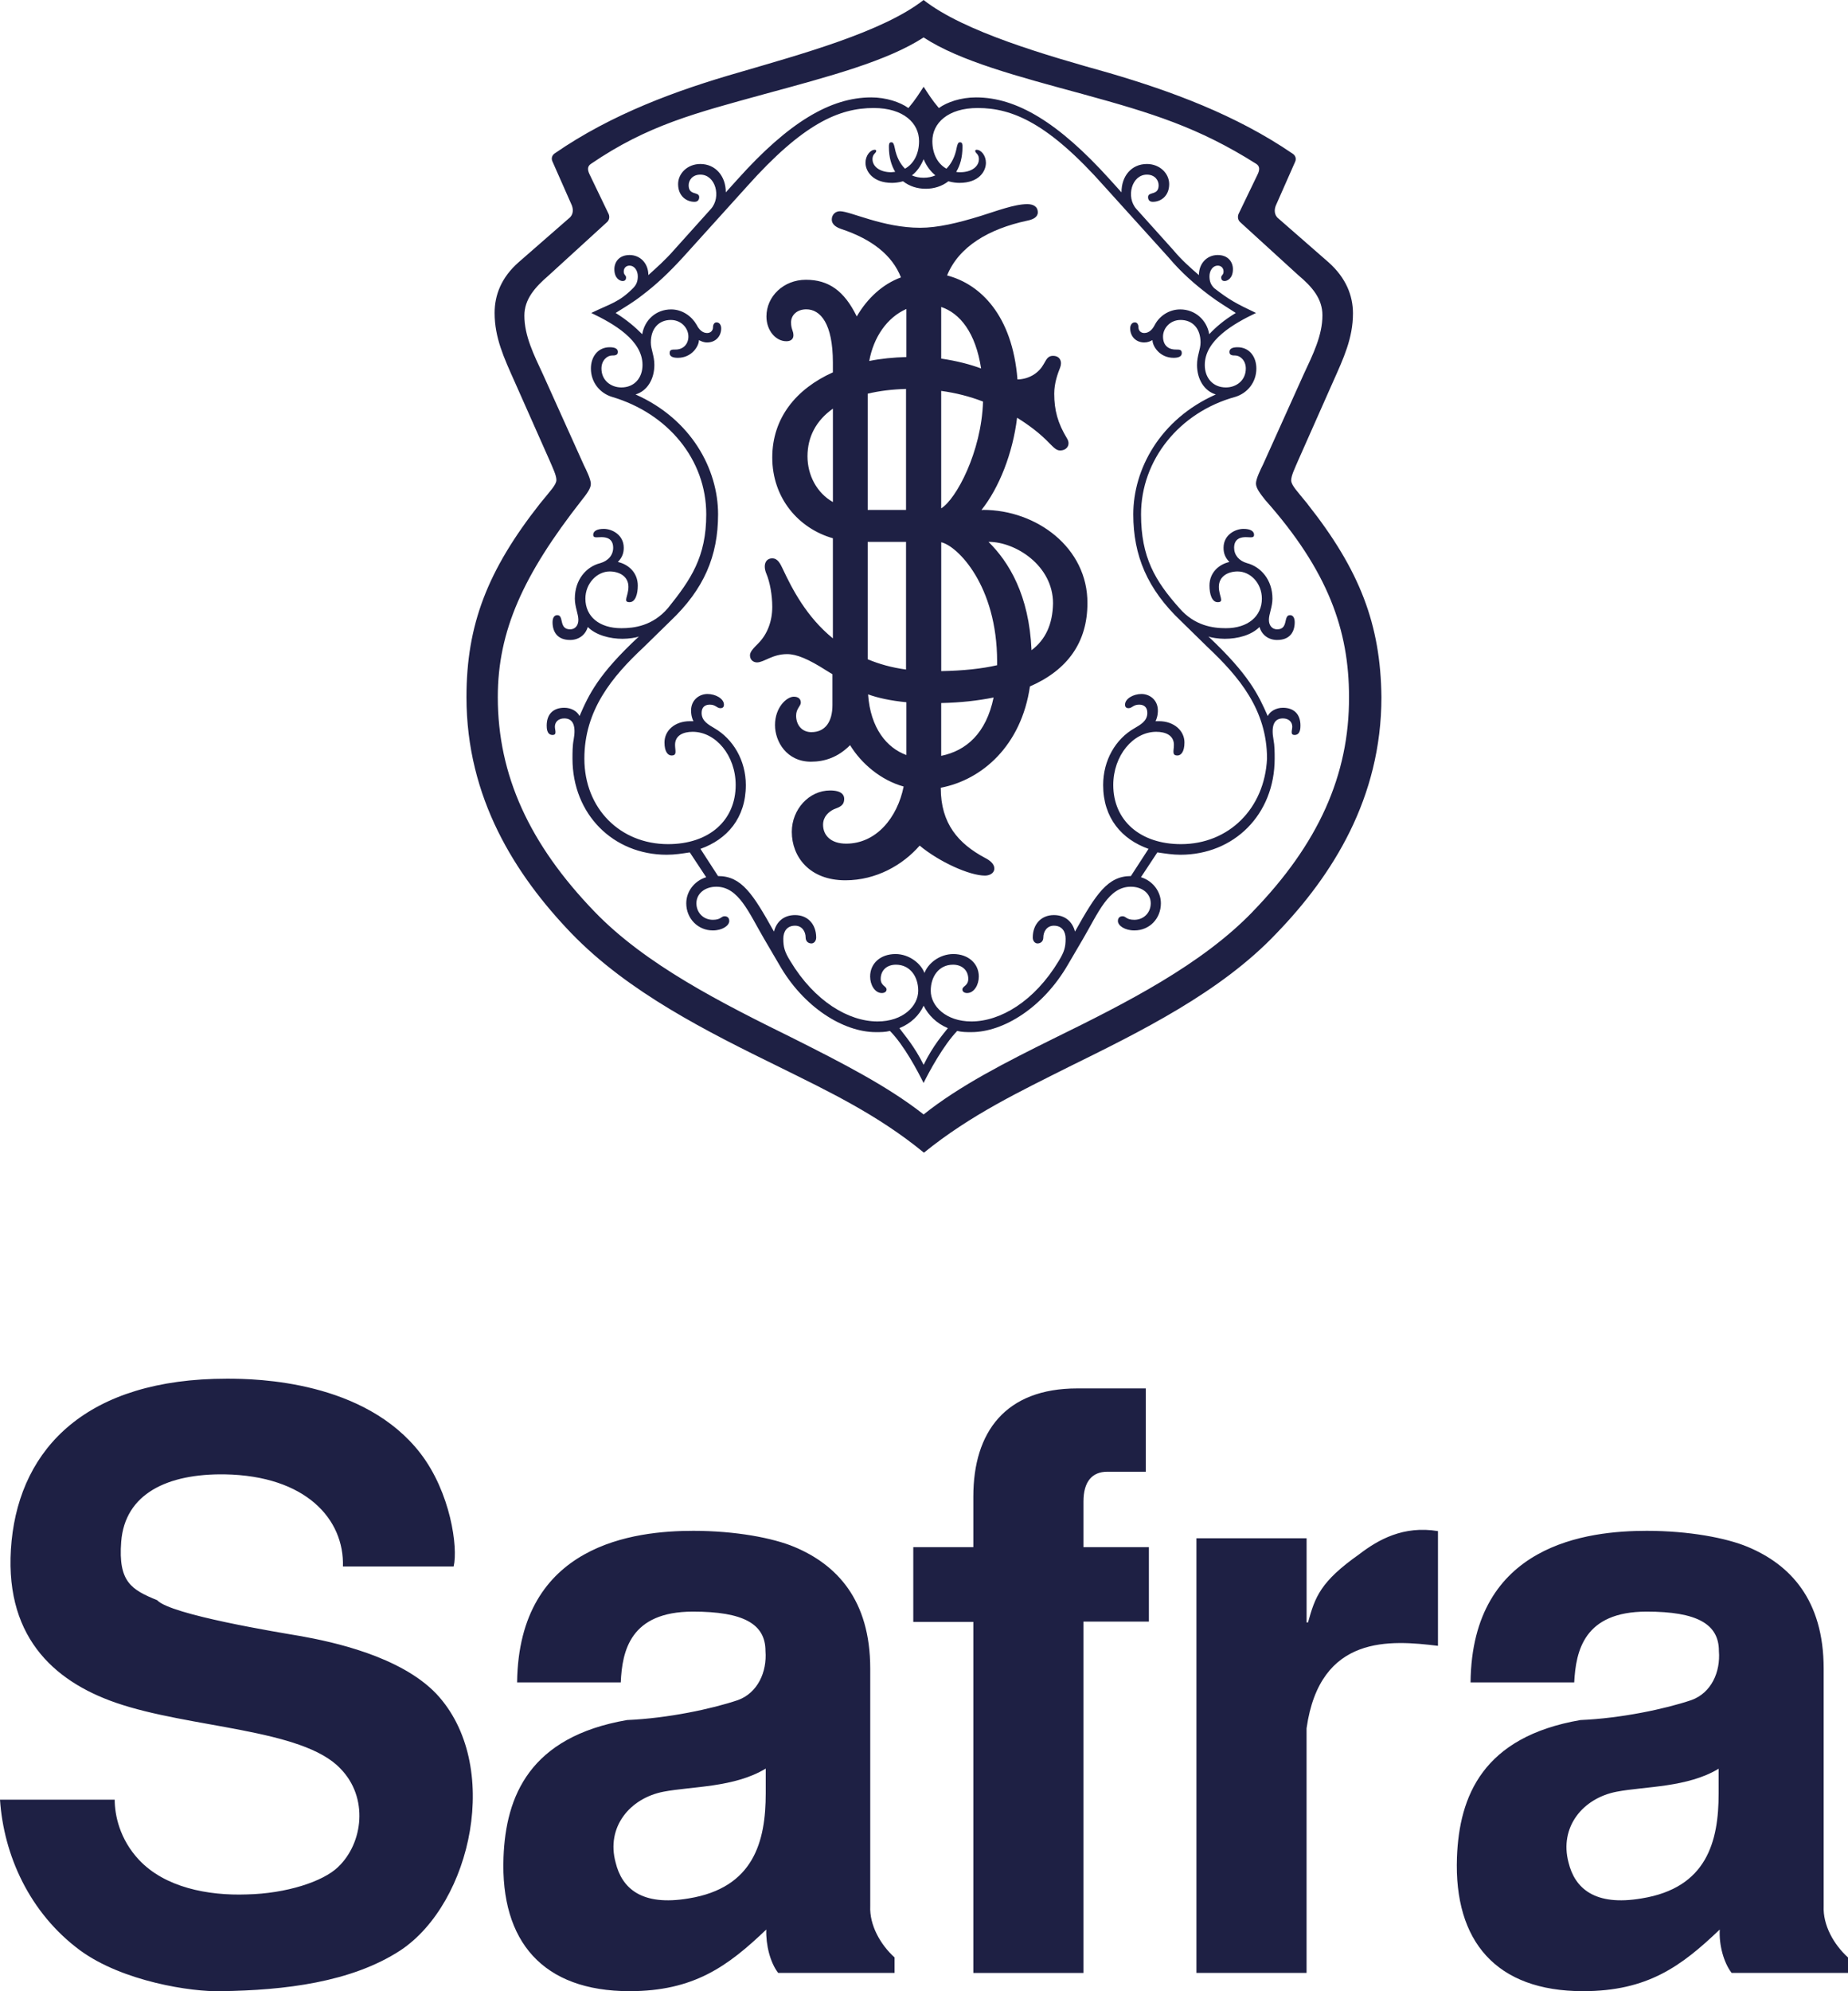
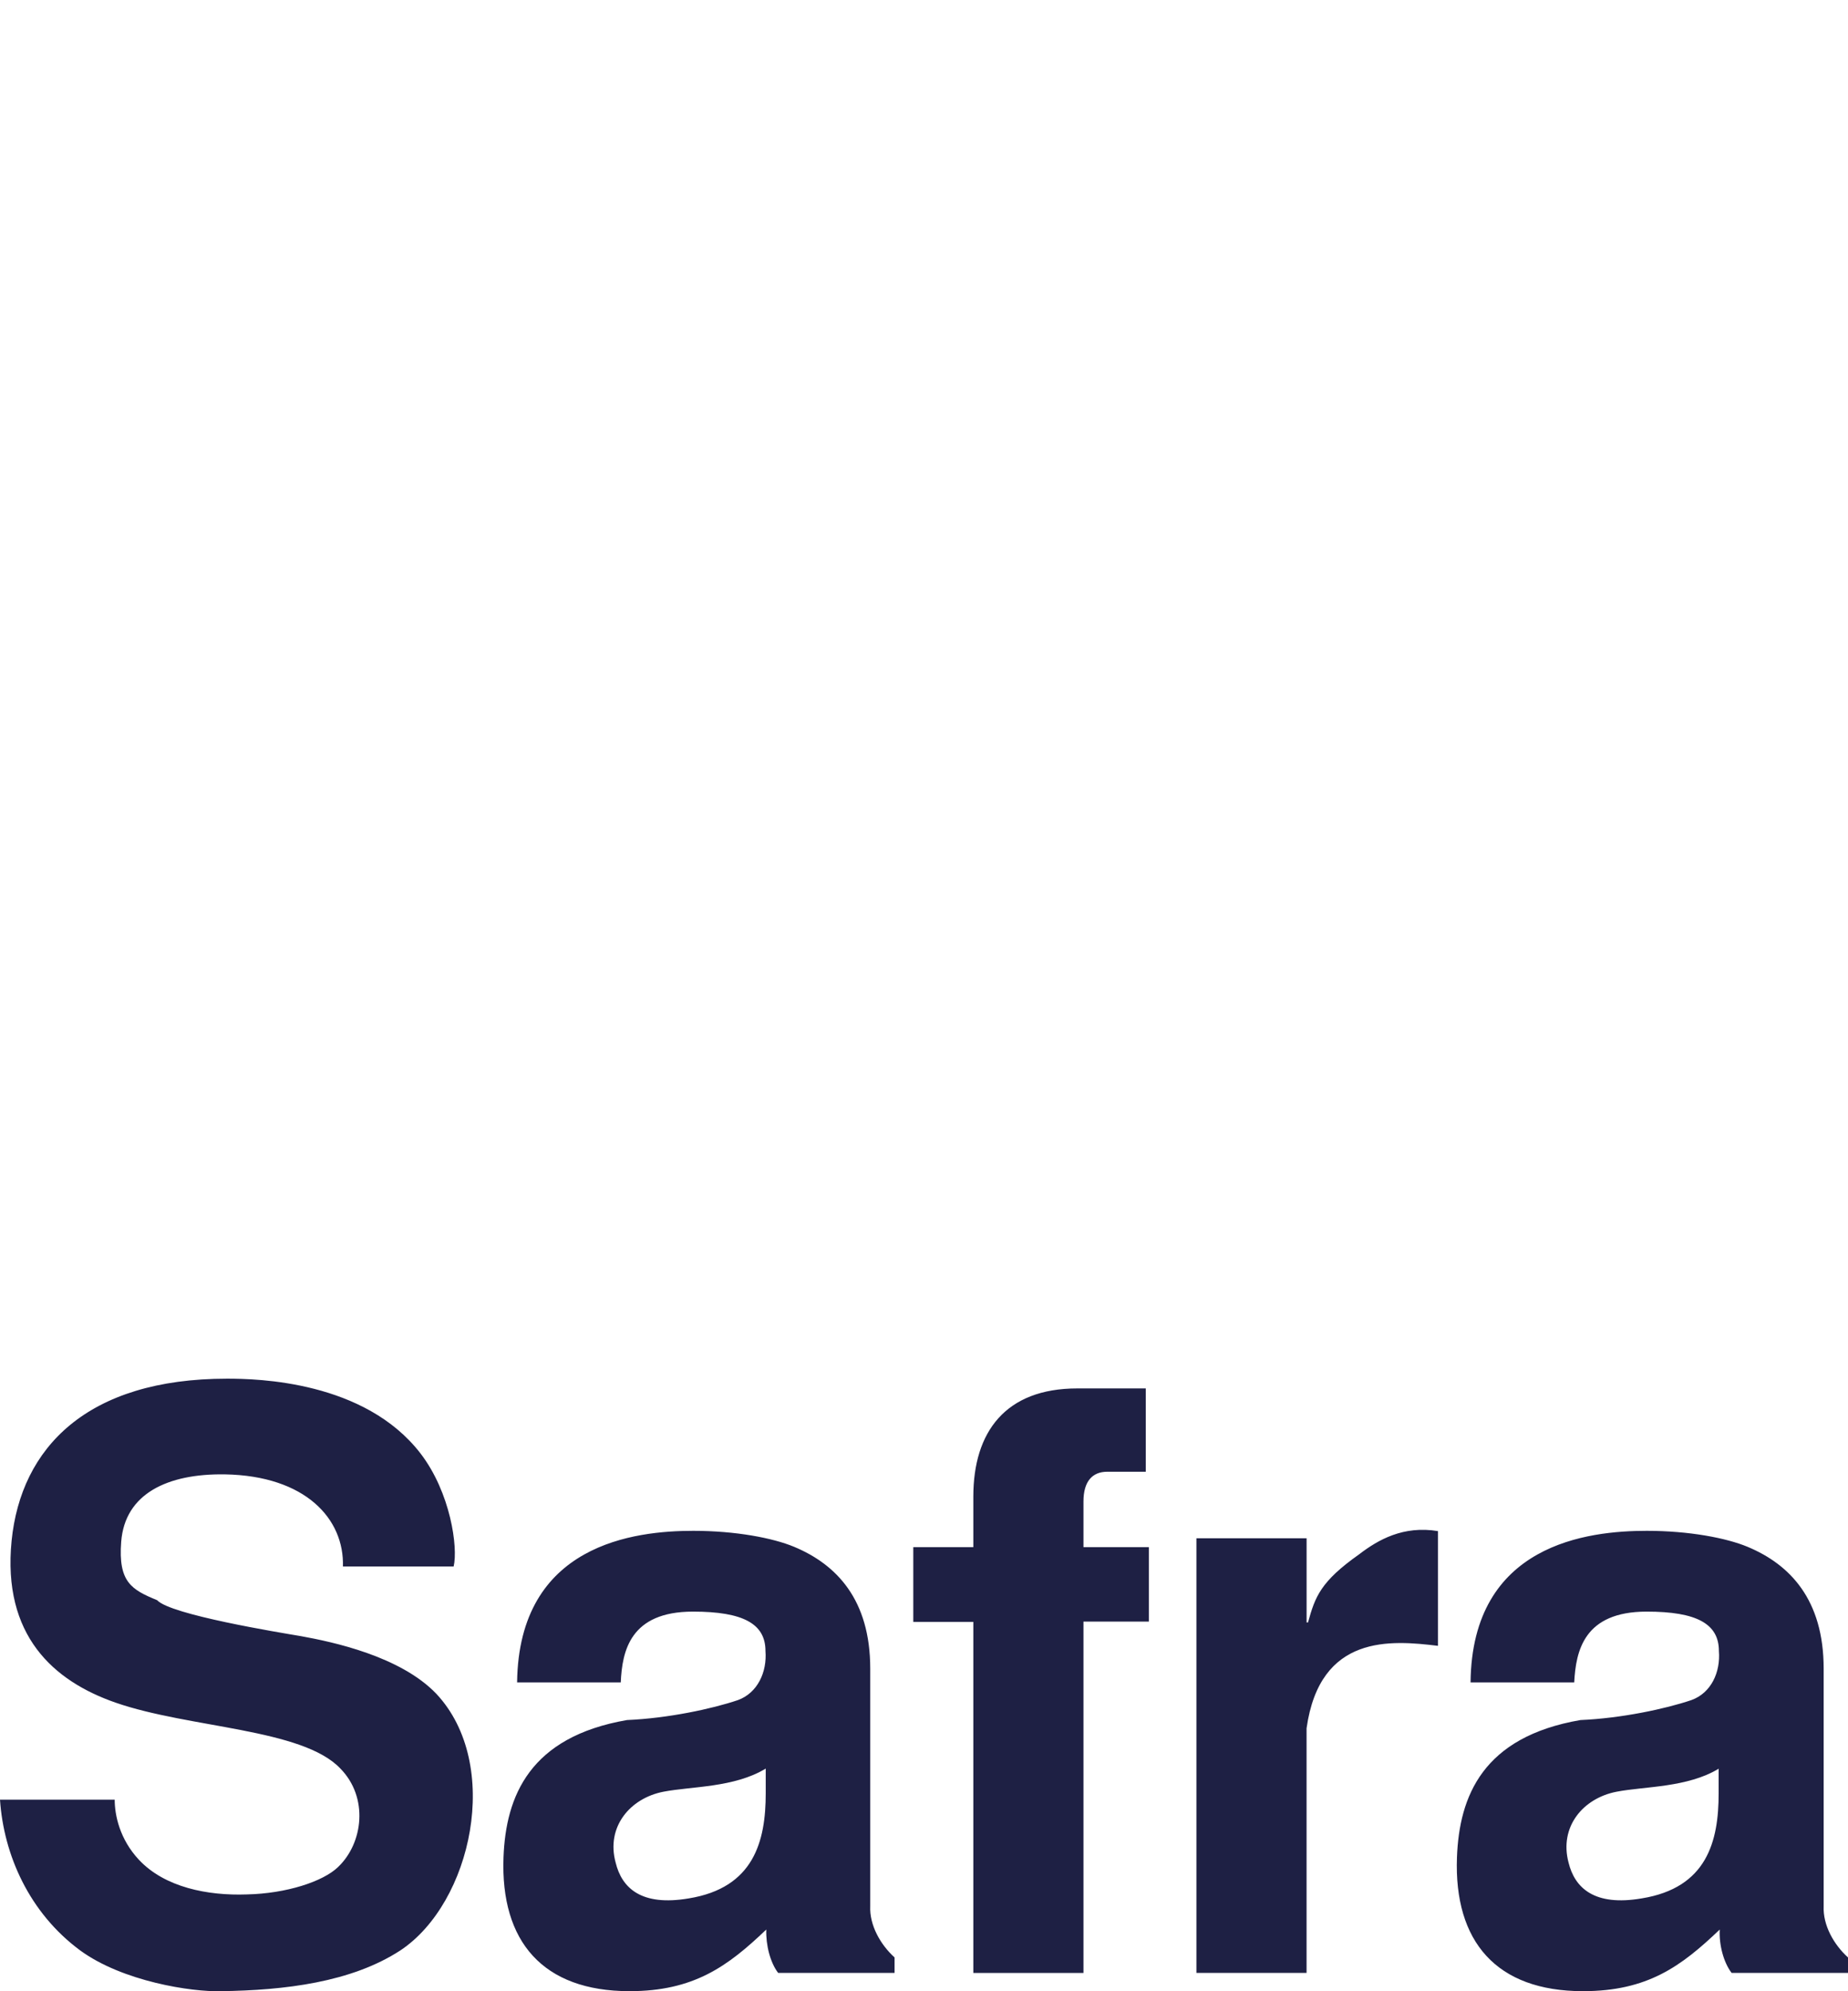
<svg xmlns="http://www.w3.org/2000/svg" width="65" height="70" viewBox="0 0 65 70" fill="none">
-   <path fill-rule="evenodd" clip-rule="evenodd" d="M36.282 22.858C36.199 20.919 35.485 19.755 34.769 19.049H34.783C35.718 19.049 37.038 19.88 37.038 21.209C37.025 21.944 36.777 22.484 36.282 22.858ZM33.105 26.571V24.715C33.779 24.701 34.398 24.632 34.948 24.52C34.687 25.781 33.986 26.391 33.105 26.571ZM30.533 24.41C30.878 24.534 31.317 24.632 31.881 24.687V26.543C31.194 26.294 30.616 25.601 30.533 24.41ZM30.52 19.049H31.868V23.537C31.359 23.468 30.919 23.343 30.52 23.176V19.049ZM28.402 16.042C28.402 15.363 28.704 14.782 29.296 14.366V17.649C28.732 17.331 28.402 16.707 28.402 16.042ZM31.881 10.861V12.551C31.427 12.565 30.987 12.606 30.574 12.69C30.726 11.858 31.194 11.165 31.881 10.861ZM34.508 12.953C34.136 12.814 33.669 12.69 33.105 12.606V10.791C33.765 11.013 34.315 11.692 34.508 12.952V12.953ZM33.105 17.871V13.742C33.614 13.811 34.109 13.936 34.576 14.117C34.522 15.89 33.627 17.553 33.105 17.871ZM30.52 13.84C30.919 13.743 31.373 13.687 31.868 13.673V17.926H30.52V13.839V13.84ZM35.072 23.385C34.536 23.509 33.876 23.579 33.106 23.593V19.063C33.669 19.187 35.072 20.573 35.072 23.261V23.386V23.385ZM34.577 17.927H34.522C35.142 17.151 35.623 15.932 35.774 14.685C36.2 14.948 36.599 15.253 36.915 15.586C37.081 15.752 37.163 15.835 37.287 15.835C37.534 15.835 37.659 15.627 37.534 15.419C37.205 14.879 37.081 14.422 37.081 13.84C37.081 13.465 37.204 13.133 37.287 12.925C37.369 12.717 37.287 12.509 37.039 12.509C36.833 12.509 36.792 12.676 36.71 12.8C36.558 13.077 36.242 13.326 35.788 13.34C35.609 11.082 34.481 9.988 33.312 9.683C33.725 8.671 34.77 8.048 36.132 7.757C36.338 7.716 36.503 7.632 36.503 7.466C36.503 7.258 36.338 7.176 36.132 7.176C35.678 7.176 35.031 7.425 34.495 7.591C33.683 7.841 32.982 8.007 32.364 8.007C31.057 8.007 29.915 7.426 29.544 7.426C29.379 7.426 29.256 7.551 29.256 7.717C29.256 7.841 29.338 7.966 29.585 8.049C30.671 8.408 31.387 8.977 31.689 9.752C31.043 9.988 30.507 10.486 30.135 11.124C29.695 10.223 29.145 9.835 28.347 9.835C27.562 9.835 26.958 10.418 26.958 11.124C26.958 11.623 27.288 11.996 27.659 11.996C27.824 11.996 27.907 11.913 27.907 11.788C27.907 11.622 27.824 11.58 27.824 11.331C27.824 11.082 28.03 10.874 28.36 10.874C28.855 10.874 29.295 11.373 29.295 12.744V13.09C28.002 13.671 27.163 14.697 27.163 16.083C27.163 17.509 28.085 18.577 29.295 18.922V22.441C28.373 21.693 27.865 20.71 27.534 20.003C27.451 19.837 27.369 19.629 27.163 19.629C26.915 19.629 26.833 19.878 26.956 20.169C27.079 20.46 27.163 20.917 27.163 21.333C27.163 21.831 26.997 22.289 26.668 22.621C26.502 22.787 26.379 22.912 26.379 23.037C26.379 23.203 26.503 23.286 26.626 23.286C26.874 23.286 27.163 22.995 27.685 22.995C28.015 22.995 28.427 23.162 29.074 23.577L29.28 23.702V24.783C29.28 25.364 29.033 25.738 28.538 25.738C28.208 25.738 28.002 25.489 28.002 25.157C28.002 24.908 28.167 24.825 28.167 24.7C28.167 24.576 28.085 24.492 27.92 24.492C27.672 24.492 27.259 24.866 27.259 25.489C27.259 26.071 27.672 26.777 28.524 26.777C29.006 26.777 29.473 26.624 29.9 26.196C30.299 26.847 30.985 27.428 31.784 27.65C31.564 28.744 30.821 29.658 29.762 29.658C29.226 29.658 28.95 29.368 28.95 28.993C28.95 28.703 29.156 28.536 29.322 28.453C29.528 28.37 29.693 28.328 29.693 28.079C29.693 27.954 29.61 27.788 29.198 27.788C28.456 27.788 27.85 28.453 27.85 29.243C27.85 30.116 28.469 30.946 29.734 30.946C30.821 30.946 31.756 30.406 32.347 29.727C33.049 30.309 34.108 30.781 34.644 30.781C34.809 30.781 34.974 30.697 34.974 30.531C34.974 30.365 34.809 30.241 34.644 30.157C33.709 29.658 33.09 28.952 33.09 27.705V27.692C34.547 27.415 35.923 26.209 36.226 24.131C37.56 23.55 38.248 22.566 38.248 21.208C38.261 19.255 36.46 17.924 34.575 17.924L34.577 17.927ZM41.536 29.675C40.106 29.675 39.157 28.844 39.157 27.597C39.157 26.557 39.859 25.726 40.67 25.726C41 25.726 41.29 25.852 41.29 26.184C41.29 26.392 41.208 26.558 41.414 26.558C41.538 26.558 41.661 26.433 41.661 26.101C41.661 25.685 41.29 25.353 40.767 25.353H40.643C40.726 25.186 40.726 25.021 40.726 24.978C40.726 24.604 40.438 24.397 40.149 24.397C39.86 24.397 39.571 24.564 39.571 24.771C39.571 24.854 39.612 24.896 39.695 24.896C39.819 24.896 39.86 24.771 40.067 24.771C40.232 24.771 40.355 24.854 40.355 25.062C40.355 25.353 40.108 25.478 39.901 25.602C39.241 25.977 38.801 26.724 38.801 27.598C38.801 28.761 39.461 29.509 40.397 29.841L39.777 30.797C38.965 30.797 38.553 31.421 37.81 32.75C37.728 32.418 37.48 32.169 37.068 32.169C36.614 32.169 36.325 32.501 36.325 32.958C36.325 33.083 36.407 33.166 36.49 33.166C36.615 33.166 36.697 33.082 36.697 32.958C36.697 32.75 36.821 32.542 37.069 32.542C37.357 32.542 37.481 32.75 37.481 32.999C37.481 33.29 37.44 33.457 37.234 33.789C36.381 35.202 35.184 35.908 34.167 35.908C33.273 35.908 32.737 35.368 32.737 34.828C32.737 34.329 33.025 33.913 33.52 33.913C33.85 33.913 34.057 34.121 34.057 34.412C34.057 34.661 33.85 34.661 33.85 34.786C33.85 34.869 33.933 34.91 34.015 34.91C34.263 34.91 34.428 34.62 34.428 34.329C34.428 33.872 34.057 33.539 33.534 33.539C33.039 33.539 32.64 33.872 32.517 34.205C32.393 33.873 31.981 33.539 31.499 33.539C30.963 33.539 30.605 33.872 30.605 34.329C30.605 34.62 30.77 34.91 31.018 34.91C31.1 34.91 31.183 34.869 31.183 34.786C31.183 34.661 30.977 34.661 30.977 34.412C30.977 34.121 31.183 33.913 31.513 33.913C32.008 33.913 32.297 34.329 32.297 34.828C32.297 35.367 31.761 35.908 30.866 35.908C29.849 35.908 28.652 35.202 27.8 33.789C27.593 33.457 27.552 33.29 27.552 32.999C27.552 32.75 27.675 32.542 27.965 32.542C28.212 32.542 28.337 32.75 28.337 32.958C28.337 33.083 28.419 33.166 28.543 33.166C28.626 33.166 28.708 33.082 28.708 32.958C28.708 32.501 28.42 32.169 27.966 32.169C27.553 32.169 27.305 32.418 27.223 32.75C26.481 31.42 26.082 30.797 25.256 30.797L24.637 29.841C25.572 29.509 26.233 28.76 26.233 27.598C26.233 26.724 25.779 25.977 25.132 25.602C24.926 25.477 24.678 25.353 24.678 25.062C24.678 24.854 24.802 24.771 24.967 24.771C25.173 24.771 25.214 24.896 25.338 24.896C25.421 24.896 25.463 24.855 25.463 24.771C25.463 24.564 25.174 24.397 24.884 24.397C24.596 24.397 24.307 24.605 24.307 24.978C24.307 25.02 24.307 25.186 24.39 25.353H24.266C23.73 25.353 23.372 25.685 23.372 26.101C23.372 26.433 23.495 26.558 23.62 26.558C23.826 26.558 23.744 26.392 23.744 26.184C23.744 25.852 24.032 25.726 24.363 25.726C25.175 25.726 25.876 26.558 25.876 27.597C25.876 28.843 24.941 29.675 23.497 29.675C21.819 29.675 20.554 28.428 20.554 26.668C20.554 24.965 21.53 23.787 22.644 22.748L23.579 21.833C24.762 20.711 25.257 19.547 25.257 18.079C25.257 16.499 24.322 14.74 22.355 13.867C22.768 13.742 23.016 13.327 23.016 12.828C23.016 12.496 22.892 12.288 22.892 12.039C22.892 11.54 23.181 11.248 23.594 11.248C23.966 11.248 24.213 11.539 24.213 11.831C24.213 12.08 24.048 12.288 23.759 12.288C23.636 12.288 23.553 12.288 23.553 12.413C23.553 12.537 23.677 12.579 23.841 12.579C24.336 12.579 24.584 12.164 24.584 11.956C24.666 11.997 24.749 12.039 24.872 12.039C25.161 12.039 25.367 11.831 25.367 11.541C25.367 11.457 25.326 11.333 25.202 11.333C25.12 11.333 25.079 11.416 25.079 11.499C25.079 11.623 24.996 11.707 24.872 11.707C24.707 11.707 24.584 11.582 24.501 11.416C24.335 11.126 24.006 10.877 23.607 10.877C23.071 10.877 22.672 11.251 22.589 11.749C22.342 11.5 22.053 11.251 21.654 11.002C21.984 10.794 22.273 10.627 22.589 10.378C23.084 10.004 23.524 9.589 24.02 9.048L26.274 6.554C28.242 4.351 29.506 3.797 30.73 3.797C31.79 3.797 32.326 4.337 32.326 4.96C32.326 5.418 32.133 5.763 31.831 5.93C31.652 5.75 31.529 5.5 31.473 5.21C31.432 5.002 31.391 5.002 31.349 5.002C31.266 5.002 31.266 5.085 31.266 5.168C31.266 5.528 31.349 5.806 31.486 6.041C31.445 6.041 31.391 6.055 31.349 6.055C30.937 6.055 30.689 5.847 30.689 5.598C30.689 5.556 30.689 5.473 30.772 5.39C30.855 5.306 30.813 5.265 30.772 5.265C30.607 5.265 30.442 5.473 30.442 5.722C30.442 6.013 30.69 6.429 31.378 6.429C31.474 6.429 31.611 6.415 31.763 6.373C31.997 6.554 32.272 6.636 32.56 6.636C32.849 6.636 33.125 6.553 33.358 6.373C33.509 6.415 33.646 6.429 33.743 6.429C34.444 6.429 34.678 6.013 34.678 5.722C34.678 5.473 34.513 5.265 34.349 5.265C34.307 5.265 34.266 5.306 34.349 5.39C34.431 5.473 34.431 5.556 34.431 5.598C34.431 5.847 34.183 6.055 33.77 6.055C33.729 6.055 33.674 6.055 33.633 6.041C33.77 5.82 33.853 5.529 33.853 5.168C33.853 5.085 33.853 5.002 33.77 5.002C33.729 5.002 33.687 5.002 33.646 5.21C33.592 5.5 33.467 5.75 33.289 5.93C32.987 5.763 32.794 5.418 32.794 4.96C32.794 4.337 33.33 3.797 34.39 3.797C35.614 3.797 36.879 4.337 38.846 6.554L41.101 9.048C41.555 9.588 42.036 10.004 42.532 10.378C42.861 10.627 43.151 10.794 43.467 11.002C43.054 11.251 42.765 11.5 42.532 11.749C42.449 11.251 42.036 10.877 41.514 10.877C41.101 10.877 40.772 11.126 40.62 11.416C40.537 11.583 40.414 11.707 40.248 11.707C40.124 11.707 40.042 11.623 40.042 11.499C40.042 11.416 40.001 11.333 39.918 11.333C39.794 11.333 39.752 11.457 39.752 11.541C39.752 11.831 39.959 12.039 40.248 12.039C40.371 12.039 40.454 11.998 40.536 11.956C40.536 12.164 40.784 12.579 41.279 12.579C41.443 12.579 41.567 12.538 41.567 12.413C41.567 12.288 41.485 12.288 41.361 12.288C41.072 12.288 40.907 12.121 40.907 11.831C40.907 11.54 41.154 11.248 41.526 11.248C41.939 11.248 42.227 11.539 42.227 12.039C42.227 12.288 42.103 12.496 42.103 12.828C42.103 13.326 42.351 13.742 42.764 13.867C40.797 14.74 39.861 16.499 39.861 18.079C39.861 19.533 40.356 20.711 41.539 21.833L42.474 22.748C43.575 23.787 44.565 24.951 44.565 26.668C44.482 28.427 43.217 29.675 41.539 29.675H41.536ZM32.487 37.433C32.157 36.768 31.785 36.352 31.634 36.144C32.047 35.977 32.335 35.687 32.487 35.355C32.652 35.687 32.941 35.978 33.34 36.144C33.188 36.338 32.817 36.754 32.487 37.433ZM32.9 6.165C32.775 6.22 32.638 6.248 32.487 6.248C32.335 6.248 32.198 6.221 32.074 6.165C32.239 6.04 32.376 5.86 32.487 5.597C32.596 5.86 32.748 6.04 32.9 6.165ZM45.126 24.881C44.879 24.881 44.672 25.006 44.59 25.172C44.261 24.424 43.93 23.716 42.5 22.373C42.582 22.415 42.871 22.457 43.077 22.457C43.531 22.457 44.012 22.332 44.301 22.041C44.384 22.332 44.63 22.498 44.92 22.498C45.374 22.498 45.539 22.208 45.539 21.875C45.539 21.75 45.498 21.625 45.374 21.625C45.126 21.625 45.333 22.124 44.92 22.124C44.755 22.124 44.631 21.999 44.631 21.792C44.631 21.584 44.756 21.335 44.756 21.044C44.756 20.379 44.343 19.922 43.861 19.797C43.573 19.715 43.408 19.507 43.408 19.257C43.408 18.925 43.655 18.883 43.82 18.883C43.986 18.883 44.109 18.924 44.109 18.8C44.109 18.675 43.985 18.592 43.737 18.592C43.449 18.592 43.036 18.8 43.036 19.257C43.036 19.424 43.077 19.589 43.242 19.756C42.871 19.839 42.541 20.13 42.541 20.587C42.541 20.877 42.623 21.169 42.83 21.169C43.077 21.169 42.871 20.961 42.871 20.629C42.871 20.255 43.2 20.089 43.531 20.089C43.985 20.089 44.384 20.505 44.384 21.045C44.384 21.668 43.889 22.084 43.118 22.084C42.664 22.084 42.018 22 41.482 21.378C40.629 20.422 40.134 19.59 40.134 18.081C40.134 16.169 41.482 14.493 43.448 13.952C43.861 13.828 44.19 13.453 44.19 12.955C44.19 12.539 43.943 12.207 43.53 12.207C43.366 12.207 43.242 12.248 43.242 12.373C43.242 12.497 43.366 12.497 43.448 12.497C43.613 12.497 43.819 12.664 43.819 12.955C43.819 13.37 43.49 13.62 43.118 13.62C42.664 13.62 42.376 13.288 42.376 12.83C42.376 11.957 43.393 11.376 44.178 11.002C43.476 10.669 43.242 10.544 42.706 10.129C42.582 10.004 42.541 9.879 42.541 9.713C42.541 9.505 42.665 9.338 42.83 9.338C42.953 9.338 43.036 9.421 43.036 9.546C43.036 9.671 42.953 9.671 42.953 9.754C42.953 9.837 42.994 9.879 43.077 9.879C43.159 9.879 43.366 9.796 43.366 9.463C43.366 9.214 43.2 8.965 42.83 8.965C42.458 8.965 42.169 9.256 42.169 9.671C41.881 9.422 41.55 9.131 41.275 8.798L39.968 7.344C39.597 6.928 39.803 6.139 40.34 6.139C40.629 6.139 40.753 6.347 40.753 6.513C40.753 6.888 40.381 6.721 40.381 6.929C40.381 7.013 40.422 7.095 40.546 7.095C40.835 7.095 41.124 6.888 41.124 6.472C41.124 6.097 40.794 5.765 40.34 5.765C39.804 5.765 39.446 6.181 39.446 6.762L39.033 6.305C37.231 4.31 35.76 3.424 34.33 3.424C33.794 3.424 33.312 3.59 33.023 3.798C32.775 3.508 32.651 3.3 32.487 3.05C32.322 3.3 32.198 3.508 31.951 3.798C31.662 3.59 31.167 3.424 30.645 3.424C29.215 3.424 27.742 4.297 25.941 6.305L25.529 6.762C25.529 6.181 25.157 5.765 24.634 5.765C24.18 5.765 23.851 6.097 23.851 6.472C23.851 6.888 24.139 7.095 24.428 7.095C24.552 7.095 24.593 7.013 24.593 6.929C24.593 6.721 24.222 6.888 24.222 6.513C24.222 6.347 24.345 6.139 24.634 6.139C25.171 6.139 25.377 6.928 25.006 7.344L23.699 8.798C23.411 9.13 23.08 9.422 22.805 9.671C22.805 9.256 22.517 8.965 22.145 8.965C21.773 8.965 21.609 9.214 21.609 9.463C21.609 9.796 21.815 9.879 21.897 9.879C21.98 9.879 22.021 9.838 22.021 9.754C22.021 9.671 21.939 9.671 21.939 9.546C21.939 9.421 22.021 9.338 22.145 9.338C22.31 9.338 22.433 9.505 22.433 9.713C22.433 9.879 22.392 10.004 22.268 10.129C21.773 10.627 21.485 10.669 20.797 11.002C21.581 11.376 22.599 11.957 22.599 12.83C22.599 13.288 22.31 13.62 21.856 13.62C21.485 13.62 21.155 13.37 21.155 12.955C21.155 12.664 21.361 12.497 21.526 12.497C21.609 12.497 21.733 12.497 21.733 12.373C21.733 12.248 21.609 12.207 21.444 12.207C21.032 12.207 20.784 12.539 20.784 12.955C20.784 13.453 21.114 13.828 21.526 13.952C23.493 14.534 24.841 16.155 24.841 18.081C24.841 19.576 24.305 20.367 23.493 21.378C22.957 22.001 22.31 22.084 21.856 22.084C21.072 22.084 20.59 21.668 20.59 21.045C20.59 20.505 21.003 20.089 21.444 20.089C21.773 20.089 22.104 20.255 22.104 20.629C22.104 20.961 21.897 21.169 22.145 21.169C22.351 21.169 22.433 20.878 22.433 20.587C22.433 20.129 22.104 19.839 21.732 19.756C21.897 19.589 21.939 19.424 21.939 19.257C21.939 18.8 21.526 18.592 21.237 18.592C20.99 18.592 20.865 18.676 20.865 18.8C20.865 18.924 20.99 18.883 21.154 18.883C21.319 18.883 21.567 18.924 21.567 19.257C21.567 19.507 21.401 19.715 21.113 19.797C20.618 19.922 20.219 20.379 20.219 21.044C20.219 21.335 20.343 21.584 20.343 21.792C20.343 22 20.219 22.124 20.054 22.124C19.642 22.124 19.848 21.625 19.601 21.625C19.476 21.625 19.435 21.75 19.435 21.875C19.435 22.207 19.601 22.498 20.054 22.498C20.343 22.498 20.59 22.332 20.674 22.041C20.962 22.332 21.457 22.457 21.897 22.457C22.104 22.457 22.392 22.416 22.475 22.373C21.044 23.703 20.714 24.41 20.384 25.172C20.302 25.005 20.096 24.881 19.848 24.881C19.435 24.881 19.229 25.13 19.229 25.505C19.229 25.588 19.229 25.837 19.435 25.837C19.601 25.837 19.517 25.67 19.517 25.546C19.517 25.38 19.642 25.255 19.847 25.255C20.177 25.255 20.26 25.546 20.177 26.003C20.136 26.211 20.136 26.46 20.136 26.668C20.136 28.622 21.566 30.048 23.45 30.048C23.739 30.048 23.986 30.007 24.262 29.965L24.839 30.838C24.426 30.963 24.138 31.337 24.138 31.753C24.138 32.293 24.55 32.709 25.073 32.709C25.403 32.709 25.65 32.542 25.65 32.377C25.65 32.252 25.568 32.21 25.485 32.21C25.361 32.21 25.361 32.335 25.072 32.335C24.742 32.335 24.495 32.086 24.495 31.754C24.495 31.422 24.783 31.172 25.196 31.172C25.981 31.172 26.338 32.086 26.874 33L27.41 33.915C28.263 35.411 29.666 36.284 30.807 36.284C30.973 36.284 31.137 36.284 31.302 36.242C31.797 36.741 32.279 37.655 32.485 38.071C32.691 37.655 33.187 36.741 33.668 36.242C33.833 36.284 33.998 36.284 34.163 36.284C35.304 36.284 36.693 35.411 37.56 33.915L38.096 33C38.632 32.086 38.99 31.172 39.774 31.172C40.187 31.172 40.475 31.421 40.475 31.754C40.475 32.086 40.228 32.335 39.898 32.335C39.609 32.335 39.609 32.21 39.485 32.21C39.402 32.21 39.32 32.252 39.32 32.377C39.32 32.543 39.568 32.709 39.897 32.709C40.433 32.709 40.832 32.293 40.832 31.753C40.832 31.337 40.544 30.963 40.131 30.838L40.708 29.965C40.997 30.007 41.244 30.048 41.52 30.048C43.404 30.048 44.834 28.635 44.834 26.668C44.834 26.46 44.834 26.211 44.793 26.003C44.71 25.546 44.793 25.255 45.123 25.255C45.329 25.255 45.453 25.38 45.453 25.546C45.453 25.67 45.37 25.837 45.535 25.837C45.741 25.837 45.741 25.587 45.741 25.505C45.741 25.13 45.535 24.881 45.122 24.881H45.126ZM44.067 32.044C42.265 33.914 39.611 35.258 37.067 36.505C35.389 37.335 33.752 38.167 32.487 39.178C31.222 38.181 29.585 37.349 27.907 36.505C25.376 35.258 22.708 33.914 20.907 32.044C18.623 29.675 17.509 27.251 17.509 24.507C17.509 22.18 18.403 20.212 20.453 17.594C20.618 17.386 20.782 17.178 20.782 17.013C20.782 16.846 20.617 16.514 20.535 16.348L19.105 13.175C18.775 12.469 18.444 11.804 18.444 11.097C18.444 10.516 18.816 10.1 19.297 9.684L21.36 7.8C21.444 7.717 21.444 7.592 21.401 7.509L20.741 6.138C20.658 5.971 20.658 5.847 20.782 5.763C22.79 4.392 24.468 3.976 26.875 3.311C29.172 2.687 31.207 2.147 32.486 1.316C33.752 2.147 35.801 2.687 38.097 3.311C40.517 3.976 42.154 4.475 44.19 5.763C44.314 5.846 44.314 5.971 44.231 6.138L43.57 7.509C43.529 7.592 43.529 7.717 43.611 7.8L45.661 9.67C46.156 10.086 46.514 10.501 46.514 11.084C46.514 11.79 46.184 12.455 45.853 13.162L44.423 16.334C44.34 16.5 44.176 16.832 44.176 16.999C44.176 17.165 44.341 17.373 44.505 17.58C46.72 20.074 47.449 22.166 47.449 24.494C47.463 27.251 46.363 29.675 44.065 32.044H44.067ZM45.993 17.719C45.621 17.262 45.415 17.054 45.415 16.887C45.415 16.721 45.539 16.472 45.663 16.181L46.886 13.424C47.258 12.592 47.588 11.887 47.588 11.014C47.588 10.39 47.34 9.767 46.735 9.226L44.974 7.688C44.809 7.564 44.809 7.356 44.891 7.189L45.551 5.694C45.592 5.611 45.592 5.486 45.468 5.403C43.461 4.031 41.178 3.2 39.004 2.563C36.83 1.953 33.915 1.122 32.485 0C31.055 1.122 28.152 1.912 25.98 2.549C23.806 3.173 21.524 4.004 19.516 5.389C19.392 5.472 19.392 5.597 19.433 5.68L20.094 7.176C20.176 7.343 20.176 7.551 20.011 7.675L18.25 9.212C17.631 9.752 17.397 10.376 17.397 11C17.397 11.873 17.727 12.579 18.098 13.41L19.322 16.167C19.446 16.458 19.57 16.707 19.57 16.874C19.57 17.04 19.363 17.248 18.992 17.705C17.149 20.047 16.407 21.958 16.407 24.507C16.407 28.054 18.126 30.756 20.093 32.805C22.1 34.884 24.878 36.269 27.423 37.516C29.101 38.347 30.861 39.178 32.498 40.522C34.135 39.192 35.895 38.361 37.573 37.516C40.104 36.269 42.937 34.884 44.903 32.805C46.869 30.769 48.589 28.054 48.589 24.507C48.561 21.958 47.833 20.047 45.99 17.719H45.993Z" fill="#1E2044" />
  <path fill-rule="evenodd" clip-rule="evenodd" d="M12.062 55.07C12.112 53.404 10.758 51.88 7.909 51.83C5.887 51.8 4.393 52.512 4.263 54.198C4.154 55.613 4.622 55.883 5.528 56.254C5.997 56.766 9.821 57.388 10.588 57.518C11.693 57.718 14.084 58.221 15.348 59.545C17.669 62.023 16.594 66.899 14.084 68.564C12.36 69.688 10.01 69.968 7.768 69.998C6.742 70.029 4.313 69.658 2.818 68.564C1.026 67.24 0.129 65.203 0 63.266H4.034C4.034 63.798 4.203 64.651 4.89 65.383C5.796 66.347 7.301 66.647 8.685 66.597C10.07 66.567 11.364 66.145 11.892 65.633C12.778 64.79 12.968 63.185 11.972 62.172C10.636 60.758 6.663 60.758 4.063 59.854C1.872 59.092 0.079 57.486 0.408 54.165C0.737 50.895 3.057 48.466 7.988 48.466C9.063 48.466 12.828 48.547 14.791 51.095C15.847 52.47 16.116 54.396 15.956 55.068H12.062L12.062 55.07ZM26.933 62.173C25.827 62.845 24.333 62.795 23.337 62.986C22.152 63.216 21.315 64.23 21.653 65.474C21.872 66.377 22.559 67.019 24.223 66.737C26.514 66.367 26.933 64.731 26.933 63.045V62.172V62.173ZM27.371 69.357C27.092 68.995 26.933 68.373 26.953 67.831C25.598 69.125 24.403 69.998 22.142 69.998C19.094 69.998 17.6 68.252 17.71 65.293C17.79 63.145 18.627 61.059 22.053 60.467C23.488 60.406 25.041 60.075 25.957 59.765C26.645 59.514 26.983 58.781 26.924 58.039C26.924 57.086 26.147 56.655 24.374 56.655C22.163 56.655 21.884 58.039 21.834 59.143H18.188C18.248 54.267 22.342 53.815 24.384 53.815C25.877 53.815 27.182 54.066 27.929 54.376C29.422 54.998 30.609 56.232 30.609 58.66V67.008C30.579 67.68 30.968 68.362 31.465 68.813V69.355H27.371V69.357ZM32.123 54.388H34.235V52.611C34.235 50.334 35.37 48.809 37.89 48.809H40.3V51.738H38.946C38.418 51.738 38.109 52.08 38.109 52.782V54.388H40.41V57.006H38.109V69.357H34.235V57.016H32.123V54.388ZM42.083 54.076H45.957V57.036H46.007C46.256 56.133 46.445 55.601 47.809 54.638C48.477 54.126 49.363 53.624 50.578 53.825V57.858C48.925 57.658 46.425 57.437 45.956 60.758V69.356H42.082V54.075L42.083 54.076ZM60.459 62.173C59.354 62.845 57.859 62.795 56.863 62.986C55.668 63.216 54.841 64.23 55.17 65.474C55.389 66.377 56.087 67.019 57.74 66.737C60.041 66.367 60.45 64.731 60.45 63.045V62.172H60.46L60.459 62.173ZM60.907 69.357C60.628 68.995 60.459 68.373 60.489 67.831C59.134 69.125 57.948 69.998 55.678 69.998C52.63 69.998 51.137 68.252 51.246 65.293C51.326 63.145 52.152 61.059 55.589 60.467C57.023 60.406 58.577 60.075 59.493 59.765C60.19 59.514 60.519 58.781 60.459 58.039C60.459 57.086 59.683 56.655 57.919 56.655C55.708 56.655 55.429 58.039 55.37 59.143H51.724C51.774 54.267 55.867 53.815 57.919 53.815C59.413 53.815 60.718 54.066 61.465 54.376C62.958 54.998 64.144 56.232 64.144 58.66V67.008C64.114 67.68 64.502 68.362 65 68.813V69.355H60.906L60.907 69.357Z" fill="#1E2044" />
</svg>